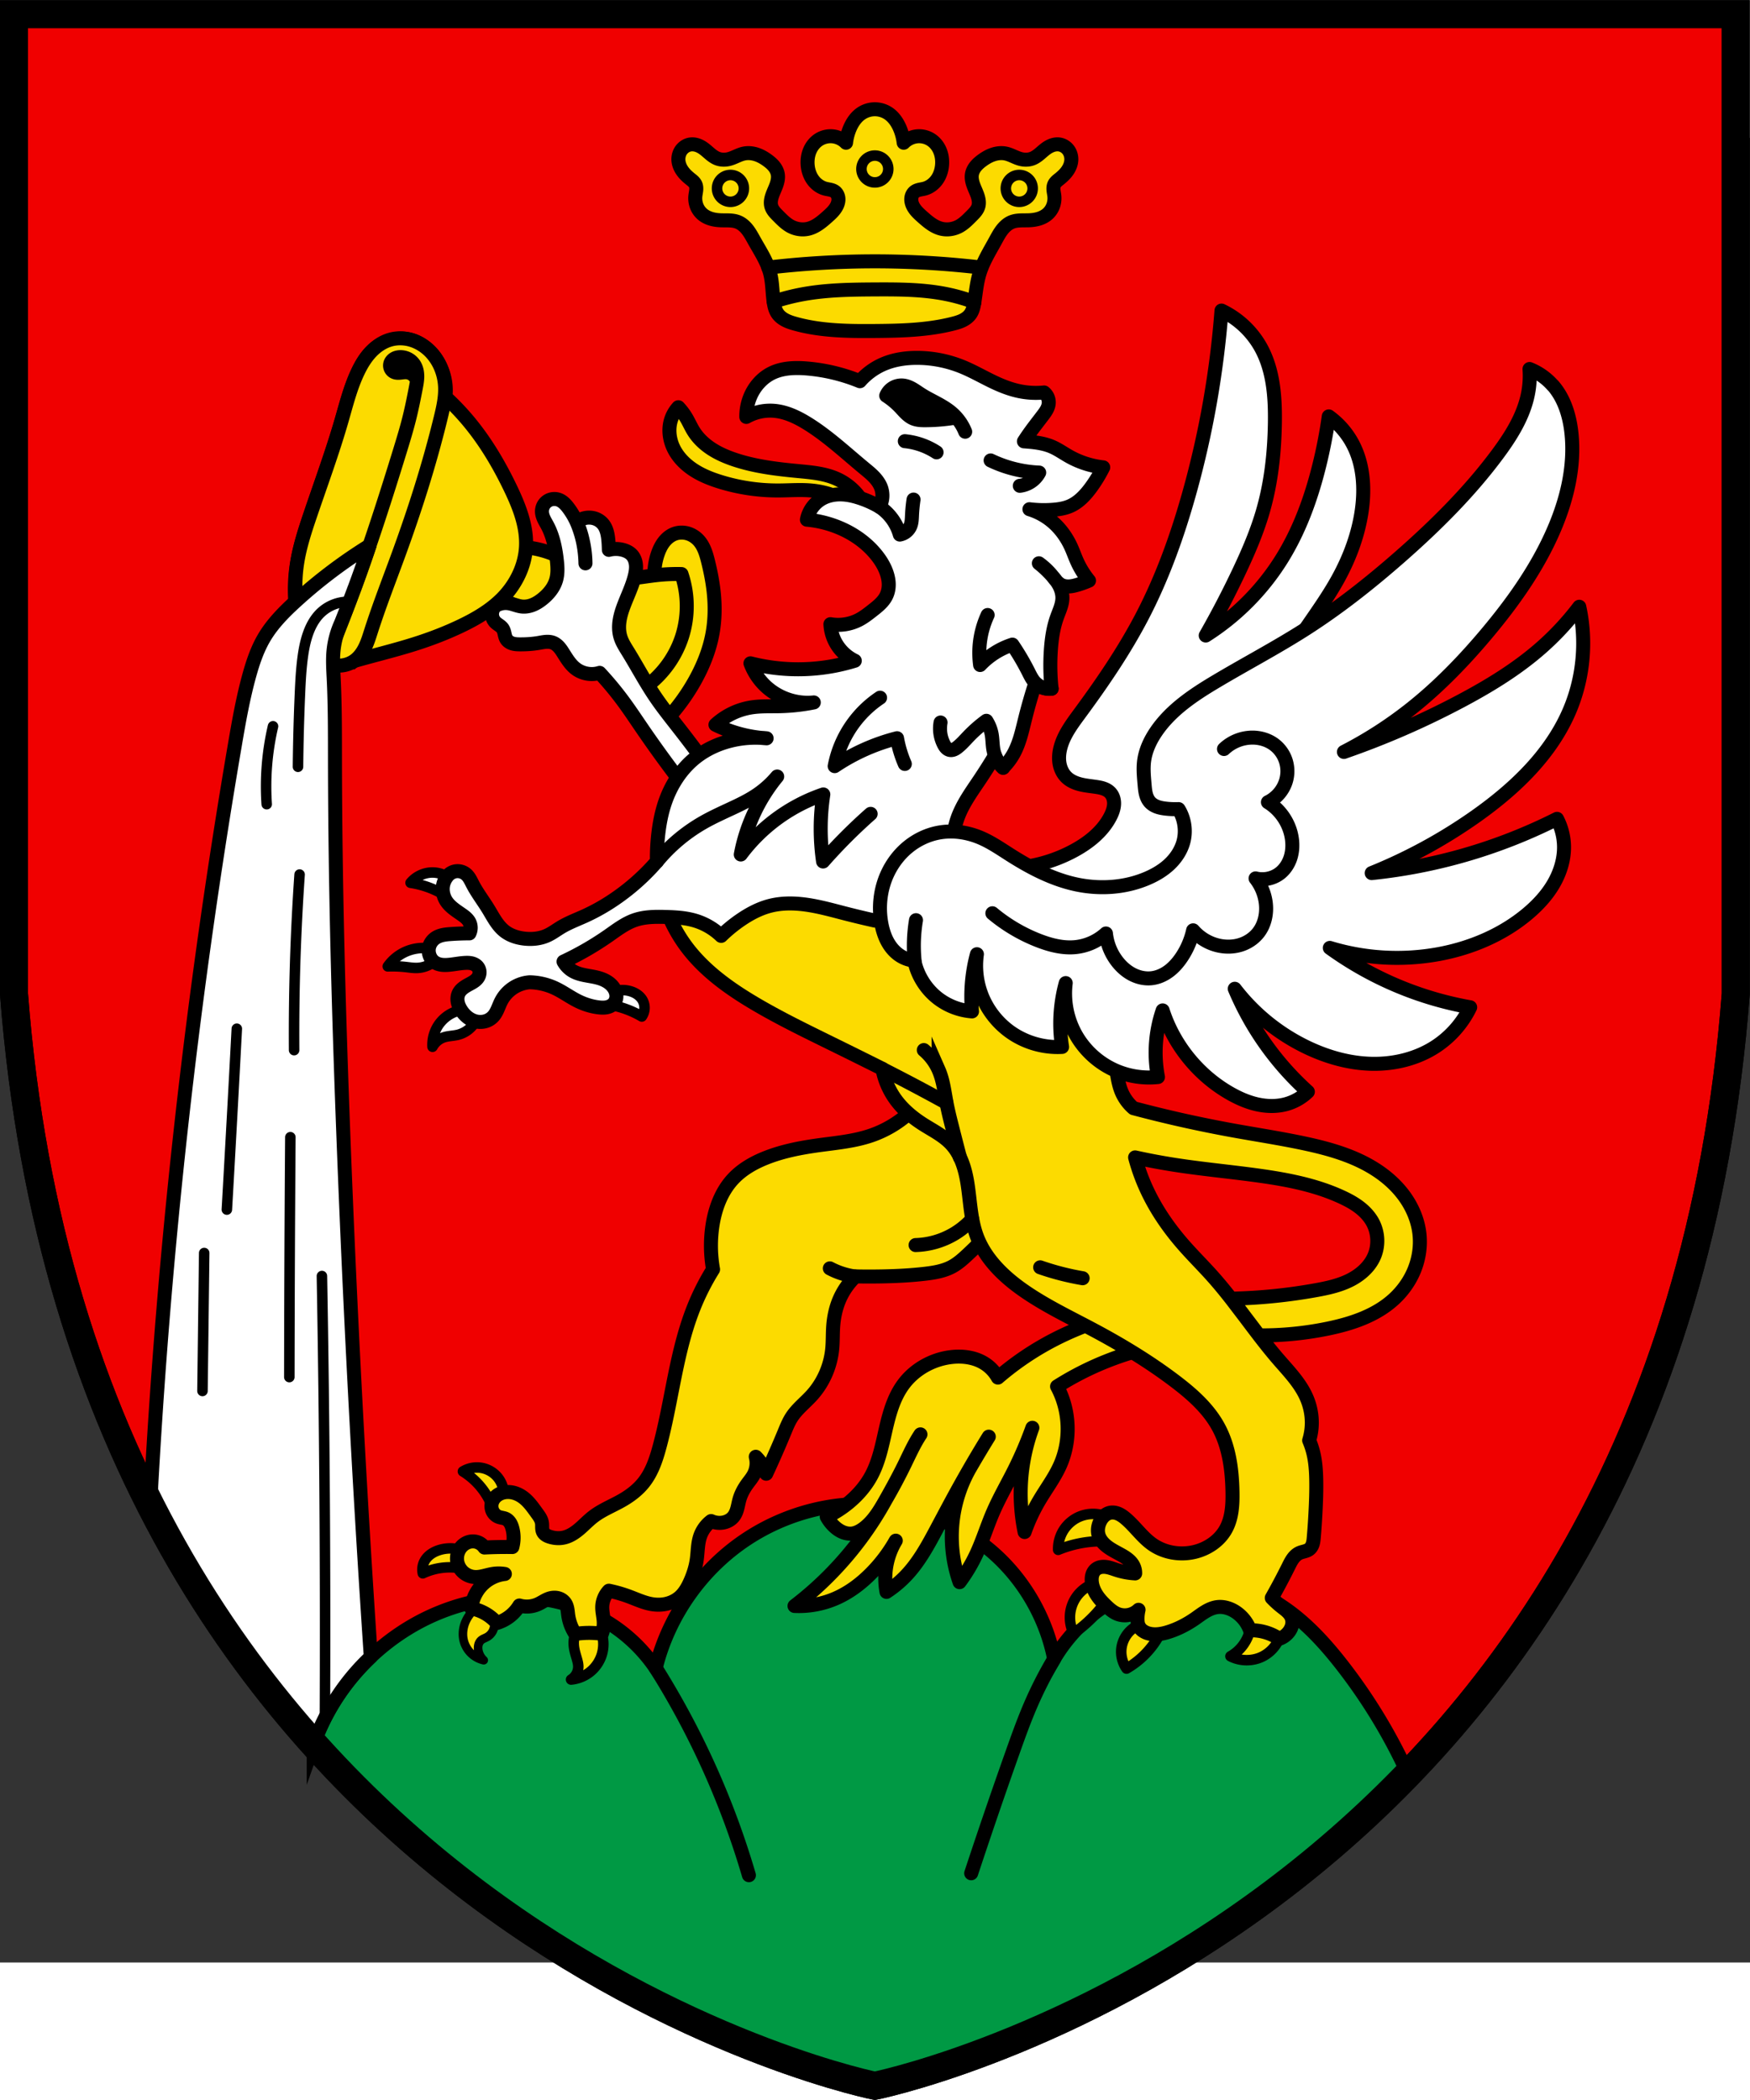
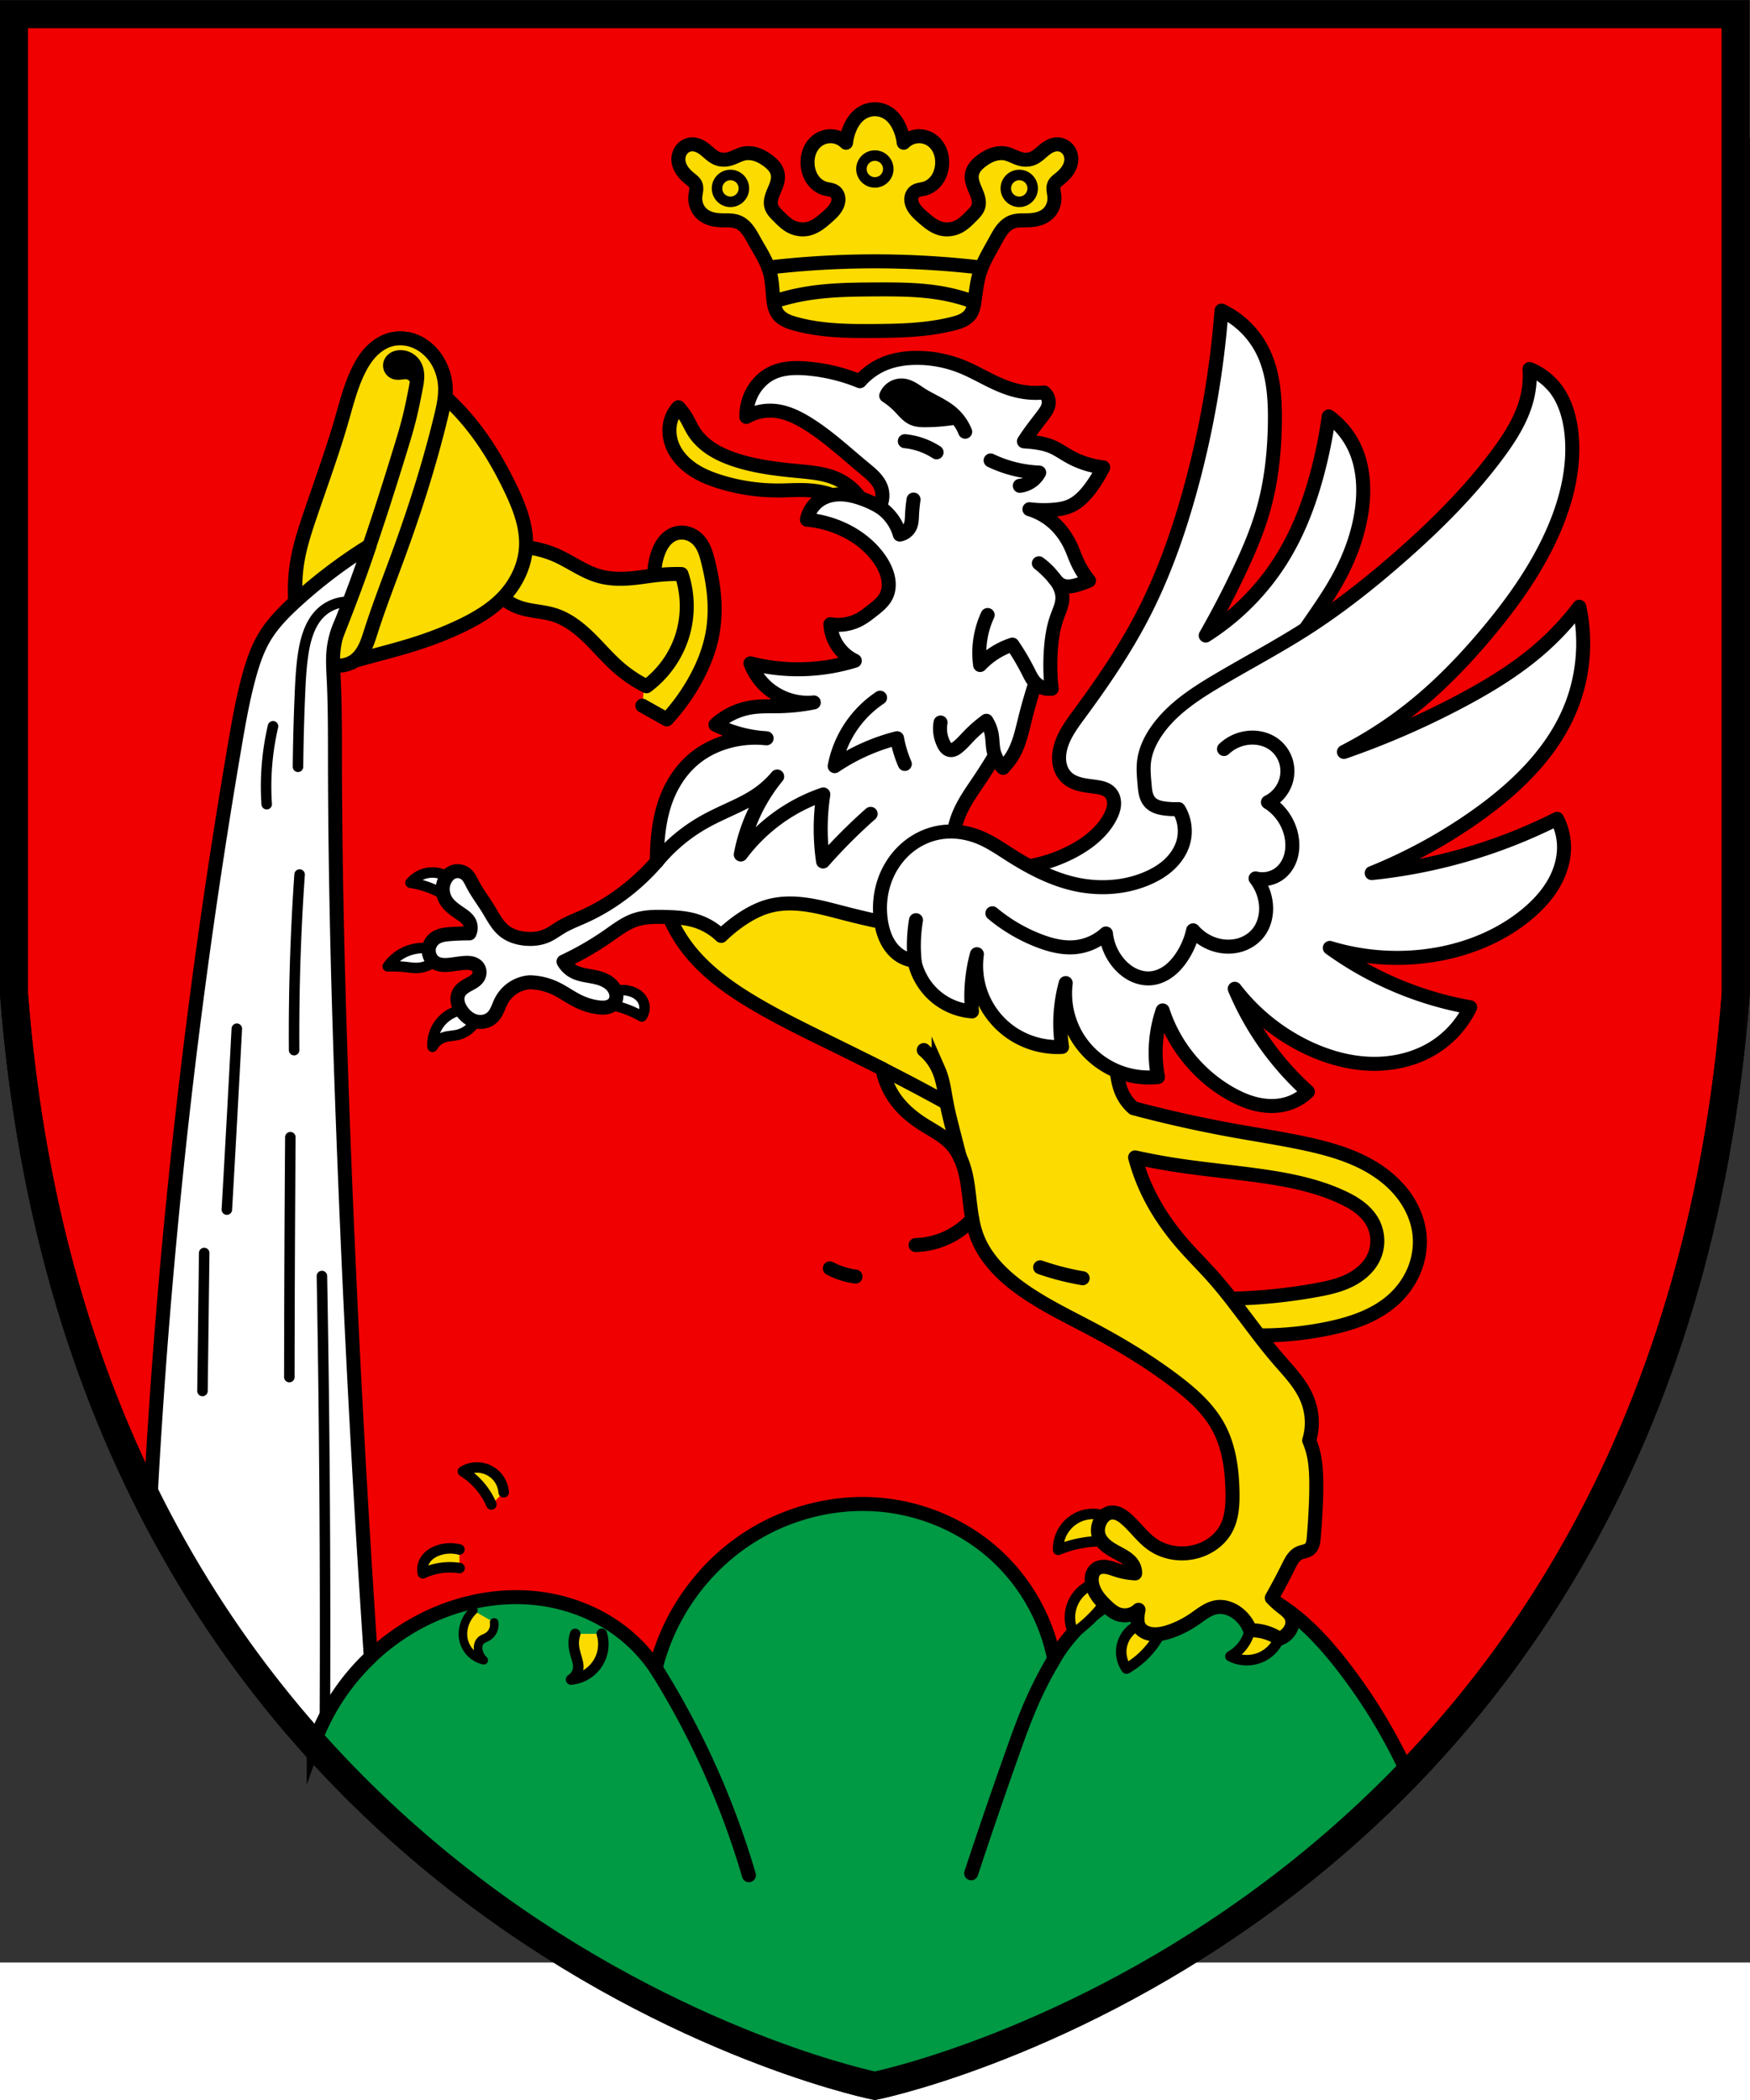
<svg xmlns="http://www.w3.org/2000/svg" width="500" height="600.1" viewBox="-2.5 -2.5 501.7 523.1" xml:space="preserve">
  <rect x="-2.5" y="-2.5" width="501.7" height="523.1" fill="#333333" stroke="none" />
  <path d="M1.513-37.97v280.9c20.07 260.9 236.8 311 246.8 313 10.03-2.007 226.8-52.17 246.8-313v-280.9z" fill="#f00000" stroke="#000" stroke-width="8.027" />
  <g stroke="#000" stroke-linecap="round" stroke-miterlimit="1000">
    <g stroke-width="4.014">
      <path d="M332.9 520.5a330.14 330.14 0 0 0 68.26-53.93 156.891 156.891 0 0 0-18.77-31.02c-5.553-7.157-11.85-13.93-19.68-18.5-8.042-4.69-17.53-6.846-26.81-6.108-9.28.738-18.31 4.365-25.53 10.24a46.532 46.532 0 0 0-10.66 12.38c-2.139-10.83-7.654-20.98-15.58-28.66-9.383-9.094-22.07-14.64-35.1-15.6-13.03-.965-26.32 2.607-37.25 9.759-13 8.504-22.6 22.06-26.3 37.15a45.163 45.163 0 0 0-10.02-10.57c-7.239-5.51-16.12-8.748-25.18-9.568-9.061-.82-18.28.74-26.72 4.141-16.65 6.71-30.15 20.82-36.12 37.74a329.463 329.463 0 0 0 70.95 59.32 329.654 329.654 0 0 0 89.93 38.66 329.887 329.887 0 0 0 84.6-35.42z" fill="#094" fill-rule="evenodd" style="paint-order:fill markers stroke" />
      <path d="M185.5 436.2a237.08 237.08 0 0 1 26.7 59.37M299.7 433.6a113.582 113.582 0 0 0-6.658 13.01c-1.898 4.383-3.518 8.88-5.116 13.38a1638.641 1638.641 0 0 0-12 35.03" fill="none" style="paint-order:fill markers stroke" />
    </g>
    <g fill="#fcdb00" fill-rule="evenodd" stroke-width="4.014">
      <g stroke-linejoin="round">
        <path d="M185.1 122.9c-.03-2.086.304-4.177.984-6.149.423-1.23.986-2.424 1.788-3.448s1.855-1.874 3.082-2.308c1.193-.422 2.52-.433 3.734-.074 1.213.36 2.31 1.082 3.154 2.026 1.476 1.652 2.125 3.867 2.657 6.018.688 2.784 1.252 5.603 1.574 8.453.455 4.027.423 8.122-.295 12.11-.893 4.96-2.835 9.694-5.336 14.07a58.391 58.391 0 0 1-7.781 10.62l-7.013-3.933" style="paint-order:fill markers stroke" />
        <path d="M148.3 114.9a27.983 27.983 0 0 1 8.559 2.24c4.209 1.855 7.97 4.752 12.4 6.002 3.403.96 7.014.889 10.53.492 2.037-.23 4.062-.567 6.1-.787a53.617 53.617 0 0 1 6.986-.295 28.833 28.833 0 0 1 .197 17.81 28.82 28.82 0 0 1-10.23 14.36 38.177 38.177 0 0 1-8.068-5.411c-3.013-2.635-5.591-5.726-8.458-8.52-2.867-2.792-6.121-5.338-9.941-6.534-3.282-1.027-6.834-1.011-10.07-2.165a14.682 14.682 0 0 1-4.672-2.724" style="paint-order:fill markers stroke" />
        <path d="M120.6 58.58c-1.463-1.435-3.234-2.589-5.205-3.15-2.038-.58-4.245-.501-6.266.136s-3.855 1.822-5.332 3.342c-1.544 1.588-2.695 3.519-3.651 5.516-2.136 4.464-3.352 9.3-4.731 14.05-2.669 9.199-5.991 18.19-9.044 27.27-1.533 4.559-3.005 9.163-3.757 13.91a47.308 47.308 0 0 0-.475 10.57 21.123 21.123 0 0 0 3.675 13.5c.852 1.227 1.845 2.37 3.047 3.26 1.2.888 2.622 1.513 4.11 1.638 1.725.145 3.427-.375 5.088-.863 6.016-1.77 12.13-3.2 18.11-5.084 4.672-1.471 9.26-3.22 13.67-5.345 4.284-2.065 8.452-4.527 11.77-7.938 3.78-3.892 6.35-9.055 6.679-14.47.357-5.905-1.89-11.64-4.453-16.98-3.045-6.337-6.608-12.45-10.99-17.95a72.259 72.259 0 0 0-7.666-8.211c.618-4.793-1.13-9.833-4.58-13.22z" style="paint-order:fill markers stroke" />
      </g>
      <path d="M82.38 130.2a43.373 43.373 0 0 1 .278-10.57c.712-4.758 2.21-9.359 3.757-13.91 3.082-9.069 6.393-18.07 9.044-27.27 1.37-4.756 2.575-9.598 4.731-14.05.965-1.993 2.126-3.911 3.644-5.525s3.41-2.915 5.54-3.519c1.968-.558 4.094-.501 6.054.083 1.96.585 3.753 1.688 5.217 3.117 2.74 2.675 4.286 6.471 4.453 10.3.131 3.005-.54 5.983-1.252 8.905-3.24 13.31-7.41 26.37-12.11 39.24-2.667 7.306-5.505 14.55-7.879 21.96-.493 1.54-.97 3.094-1.675 4.55-.705 1.456-1.659 2.823-2.953 3.793a7.644 7.644 0 0 1-6.217 1.31" style="paint-order:fill markers stroke" />
    </g>
    <path d="M92.81 143a529.664 529.664 0 0 0 6.261-16.28c4.802-13.13 9.082-26.44 13.18-39.79.911-2.968 1.815-5.94 2.57-8.951.722-2.88 1.308-5.792 1.869-8.707.217-1.124.43-2.257.432-3.402 0-1.145-.223-2.315-.826-3.288a4.688 4.688 0 0 0-3.887-2.213c-.629-.014-1.27.103-1.82.408s-1.005.808-1.18 1.412c-.139.473-.102.995.104 1.442.205.448.577.817 1.027 1.017.537.24 1.15.235 1.735.176s1.17-.17 1.757-.127a3.42 3.42 0 0 1 1.707.608c.5.352.902.84 1.15 1.4" fill-rule="evenodd" stroke-linejoin="round" stroke-width="4.014" style="paint-order:fill markers stroke" />
    <g stroke-linejoin="round">
      <path d="M99.07 126.8a392.236 392.236 0 0 0 4.386-12.43 142.975 142.975 0 0 0-21.08 15.91c-3.465 3.156-6.812 6.532-9.183 10.57-1.923 3.278-3.154 6.914-4.174 10.57-1.832 6.575-3.023 13.31-4.174 20.04a1877.941 1877.941 0 0 0-24.28 217.9 317.795 317.795 0 0 0 20.96 35.5 318.372 318.372 0 0 0 25.92 33.12 64.196 64.196 0 0 1 7.223-14.25 64.045 64.045 0 0 1 9.136-10.74c-3.373-50.19-6.01-100.4-7.911-150.7-1.336-35.34-2.308-70.7-2.361-106.1-.012-7.903.022-15.81-.367-23.7-.127-2.573-.298-5.156-.07-7.722a24.92 24.92 0 0 1 2.145-8.112 385.962 385.962 0 0 0 3.839-9.907z" fill="#fff" fill-rule="evenodd" stroke-width="4.014" style="paint-order:fill markers stroke" />
      <g fill="none" stroke-width="3.01">
        <path d="M97.63 130.5a11.482 11.482 0 0 0-8.16 3.127c-1.832 1.746-3.034 4.066-3.826 6.47-.699 2.12-1.103 4.326-1.391 6.54-.442 3.391-.618 6.811-.765 10.23a631.86 631.86 0 0 0-.557 20.94M75.77 166.2a75.835 75.835 0 0 0-1.809 22.329M83.39 208.7a658.823 658.823 0 0 0-1.574 50.34M65.39 252.9a11202.7 11202.7 0 0 1-2.853 51.85M56.04 317.2l-.492 39.55M80.74 284a11773.72 11773.72 0 0 0-.295 68.77M89.79 323.8a5684.779 5684.779 0 0 1 .852 126.71" style="paint-order:fill markers stroke" />
      </g>
    </g>
    <g fill="#fcdb00" fill-rule="evenodd" stroke-linejoin="round">
      <path d="M244.1 100.8a16.61 16.61 0 0 0-6.746-5.552c-3.389-1.517-7.169-1.847-10.87-2.199-6.293-.599-12.63-1.332-18.62-3.377-2.247-.768-4.442-1.724-6.428-3.025-1.987-1.3-3.765-2.955-5.036-4.961-.807-1.273-1.402-2.669-2.171-3.966a16.932 16.932 0 0 0-2.26-2.992 9.653 9.653 0 0 0-2.007 3.339c-1.007 2.874-.571 6.147.857 8.836 1.283 2.415 3.31 4.382 5.607 5.864 2.297 1.483 4.863 2.504 7.473 3.319a55.736 55.736 0 0 0 16.7 2.505c3.365-.008 6.744-.313 10.09.07 1.87.213 3.715.642 5.488 1.275" stroke-width="4.014" style="paint-order:fill markers stroke" />
      <g stroke-width="3.01">
        <path d="M314 392.5a10.1 10.1 0 0 0-6.841.205c-1.892.753-3.543 2.1-4.661 3.804s-1.697 3.753-1.636 5.789a32.99 32.99 0 0 1 12.466-2.476M314.4 417.3a38.402 38.402 0 0 1-9.102 8.917 10.315 10.315 0 0 1-1.033-5.313 10.33 10.33 0 0 1 2.033-5.402 10.335 10.335 0 0 1 4.627-3.45M323.9 423.9a8.379 8.379 0 0 0-2.303 1.525c-1.46 1.362-2.406 3.262-2.613 5.247s.326 4.04 1.473 5.674a24.896 24.896 0 0 0 9.629-10.028M364.2 427.8a10.188 10.188 0 0 1-4.835 5.113c-2.829 1.391-6.318 1.351-9.114-.104a11.556 11.556 0 0 0 2.748-2.157 11.591 11.591 0 0 0 2.822-5.286M141.9 385.8a7.75 7.75 0 0 0-1.705-4.279 7.77 7.77 0 0 0-4.672-2.727 7.77 7.77 0 0 0-5.312 1.023 20.775 20.775 0 0 1 8.155 9.471M129.2 402.2a10.654 10.654 0 0 0-5.863.192c-.879.285-1.725.688-2.462 1.244-.738.556-1.366 1.269-1.768 2.1a5.135 5.135 0 0 0-.394 3.297 18.447 18.447 0 0 1 3.542-1.23 18.452 18.452 0 0 1 6.987-.286" style="paint-order:fill markers stroke" />
      </g>
      <path d="M133.2 419.7a9.824 9.824 0 0 0-2.043 2.781c-.866 1.764-1.184 3.819-.738 5.733.324 1.391 1.046 2.686 2.058 3.693s2.311 1.723 3.703 2.04a5.083 5.083 0 0 1-1.556-2.895c-.083-.507-.086-1.033.039-1.531.125-.499.384-.97.773-1.307.483-.419 1.122-.602 1.68-.913a4.101 4.101 0 0 0 1.684-1.776 4.1 4.1 0 0 0 .36-2.42" stroke-width="2.456" style="paint-order:fill markers stroke" />
      <path d="M162.4 426.4a8.446 8.446 0 0 0-.394 3.358c.112 1.306.526 2.564.886 3.824.206.723.397 1.462.394 2.214a4.382 4.382 0 0 1-.557 2.112 4.391 4.391 0 0 1-1.51 1.578 10.262 10.262 0 0 0 5.756-2.46 10.252 10.252 0 0 0 3.107-4.886 10.256 10.256 0 0 0-.057-5.79" stroke-width="3.01" style="paint-order:fill markers stroke" />
      <g stroke-width="4.014">
-         <path d="M358.4 340.8a123.8 123.8 0 0 0-24.33 1.988c-6.655 1.214-13.22 2.978-19.5 5.492a85.634 85.634 0 0 0-14.02 7.172c3.714 6.88 4.036 15.49.846 22.63-1.585 3.545-3.948 6.676-5.924 10.02a51.274 51.274 0 0 0-4.233 9.084 54.66 54.66 0 0 1-1.113-12.28 54.753 54.753 0 0 1 3.339-17.6 110.948 110.948 0 0 1-5.218 12.18c-2.037 4.061-4.327 8.001-6.122 12.18-1.64 3.813-2.86 7.8-4.592 11.57a46.312 46.312 0 0 1-4.94 8.327 39.625 39.625 0 0 1-2.226-12.87 39.778 39.778 0 0 1 4.98-19.43 352.468 352.468 0 0 1 5.62-9.414 364.128 364.128 0 0 0-9.445 16.22c-1.901 3.472-3.745 6.976-5.608 10.47-2.34 4.386-4.743 8.8-8.068 12.5a31.714 31.714 0 0 1-6.2 5.313 21.117 21.117 0 0 1-.196-6.395 21.145 21.145 0 0 1 2.853-8.295 44.314 44.314 0 0 1-6.887 9.181c-2.976 3.046-6.427 5.679-10.33 7.379a26.509 26.509 0 0 1-11.81 2.165 96.863 96.863 0 0 0 10.92-9.741 96.959 96.959 0 0 0 15.15-20.56 157.37 157.37 0 0 0 5.608-10.53c1.378-2.84 2.678-5.735 4.428-8.363a28.657 28.657 0 0 1 0 0c-1.747 2.629-3.042 5.526-4.428 8.363-1.745 3.573-3.646 7.069-5.608 10.53-1.72 3.032-3.568 6.127-6.395 8.166-.952.687-2.031 1.25-3.198 1.377-.921.1-1.861-.077-2.714-.438-.853-.362-1.622-.903-2.304-1.53a10.82 10.82 0 0 1-2.214-2.852 30.997 30.997 0 0 0 6.297-4.034c2.632-2.176 4.91-4.808 6.515-7.822 1.84-3.454 2.758-7.313 3.618-11.13 1.172-5.203 2.345-10.6 5.496-14.9 3.147-4.298 8.148-7.138 13.43-7.851 3.44-.465 7.11-.018 10.02 1.878a11.26 11.26 0 0 1 3.687 3.966 82.747 82.747 0 0 1 15.79-10.71c8.457-4.407 17.64-7.327 26.98-9.231a134.392 134.392 0 0 1 24.03-2.677M258 277.2a31.542 31.542 0 0 1-10.86 6.339c-4.778 1.622-9.858 2.069-14.86 2.755-5.191.712-10.38 1.703-15.25 3.64-3.468 1.381-6.797 3.275-9.347 6.002-3.444 3.684-5.242 8.658-5.966 13.65a38.458 38.458 0 0 0 .209 12.31 68.972 68.972 0 0 0-5.655 11.23c-2.815 7.145-4.416 14.7-5.903 22.24-1.137 5.763-2.217 11.54-3.74 17.22-.98 3.657-2.19 7.351-4.525 10.33-1.692 2.158-3.916 3.854-6.297 5.215-2.746 1.569-5.745 2.732-8.248 4.665-1.378 1.064-2.577 2.34-3.9 3.471-1.323 1.131-2.818 2.136-4.518 2.512-1.307.29-2.687.188-3.966-.209-.409-.127-.812-.285-1.168-.52-.358-.236-.67-.553-.85-.94-.178-.384-.22-.816-.229-1.239-.009-.422.012-.848-.049-1.266-.078-.534-.289-1.042-.555-1.51s-.588-.905-.906-1.342c-1.097-1.508-2.17-3.069-3.618-4.244-.813-.66-1.739-1.189-2.74-1.496s-2.078-.387-3.104-.174c-.698.146-1.372.43-1.945.855s-1.044.994-1.325 1.65a3.567 3.567 0 0 0-.063 2.656c.328.847 1.02 1.552 1.872 1.866.656.241 1.386.257 2.018.556.514.243.93.663 1.232 1.143.303.48.498 1.021.646 1.57.47 1.744.47 3.613 0 5.357a120.19 120.19 0 0 0-8.006.14 4.038 4.038 0 0 0-2.673-1.706 4.187 4.187 0 0 0-2.078.207 4.615 4.615 0 0 0-1.748 1.15c-1.1 1.15-1.575 2.852-1.287 4.418a5.39 5.39 0 0 0 1.72 3.036 5.482 5.482 0 0 0 3.22 1.347c1.743.123 3.425-.583 5.148-.87a10.838 10.838 0 0 1 3.548 0 10.89 10.89 0 0 0-5.287 2.087c-2.45 1.831-4.063 4.743-4.313 7.792 1.31.24 2.581.688 3.752 1.322a12.732 12.732 0 0 1 3.553 2.852 11.394 11.394 0 0 0 4.024-2.167 11.37 11.37 0 0 0 2.435-2.842 7.81 7.81 0 0 0 5.303-.366c1.122-.5 2.125-1.268 3.296-1.64.802-.256 1.675-.315 2.49-.104.815.211 1.566.701 2.036 1.4.344.512.53 1.114.642 1.72.112.606.156 1.222.244 1.832a13.004 13.004 0 0 0 2.017 5.303 26.842 26.842 0 0 1 7.625-.049 8.73 8.73 0 0 0 .54-3.296c-.045-1.517-.487-3.01-.432-4.526a7.012 7.012 0 0 1 1.898-4.52c1.971.408 3.911.968 5.797 1.672 2.245.838 4.446 1.887 6.818 2.226 1.362.195 2.764.147 4.097-.194s2.596-.98 3.625-1.893c1.308-1.162 2.2-2.72 2.922-4.313.94-2.073 1.638-4.266 1.948-6.522.305-2.217.242-4.512.974-6.627a9.242 9.242 0 0 1 3.131-4.313 5.868 5.868 0 0 0 3.48.418c1.125-.212 2.201-.78 2.921-1.67.561-.694.887-1.547 1.117-2.408s.375-1.744.623-2.601c.457-1.582 1.26-3.05 2.226-4.383.646-.892 1.372-1.735 1.878-2.713a7.161 7.161 0 0 0 .556-5.08 12.023 12.023 0 0 1 2.991 4.87 297.577 297.577 0 0 0 5.287-12.04c.592-1.43 1.176-2.874 2.018-4.173 1.546-2.388 3.865-4.153 5.774-6.261 3.304-3.65 5.364-8.39 5.844-13.29.21-2.15.126-4.316.279-6.47.18-2.548.696-5.083 1.67-7.444a20.158 20.158 0 0 1 4.726-6.898c2.599.051 5.198.051 7.797 0 4.044-.08 8.088-.286 12.11-.755 2.71-.317 5.469-.774 7.862-2.087 1.565-.86 2.917-2.055 4.225-3.27a116.532 116.532 0 0 0 14.1-15.7" style="paint-order:fill markers stroke" />
        <path d="M185.9 205c.187 8.969 3.327 17.85 8.818 24.95 5.072 6.552 11.96 11.47 19.09 15.69 7.085 4.195 14.5 7.797 21.89 11.43 4.936 2.426 9.864 4.867 14.78 7.324a21.808 21.808 0 0 0 3.924 8.981c2.09 2.81 4.836 5.08 7.792 6.957 2.763 1.755 5.779 3.231 8.001 5.635 2.8 3.03 4.013 7.196 4.661 11.27.8 5.034.893 10.24 2.644 15.03 2.365 6.465 7.541 11.53 13.17 15.49 6.295 4.432 13.29 7.752 20.09 11.37 8.178 4.349 16.13 9.158 23.52 14.75 4.877 3.692 9.602 7.844 12.52 13.22 3.044 5.601 3.907 12.13 4.035 18.51.075 3.72-.126 7.609-1.948 10.85-1.822 3.243-5.157 5.5-8.766 6.401-4.118 1.028-8.686.33-12.18-2.087-2.944-2.039-4.991-5.127-7.722-7.444-.626-.531-1.295-1.025-2.048-1.353-.753-.328-1.6-.482-2.404-.316-.633.13-1.219.455-1.7.887-.48.433-.86.97-1.152 1.547-.605 1.194-.839 2.604-.487 3.896.39 1.432 1.451 2.596 2.644 3.48 1.213.896 2.581 1.556 3.896 2.295 1.336.75 2.679 1.644 3.409 2.992.38.7.573 1.5.557 2.296a20.974 20.974 0 0 1-5.287-.974c-1.01-.324-2.003-.727-3.054-.864a4.69 4.69 0 0 0-1.582.041 3.159 3.159 0 0 0-1.417.684c-.431.375-.735.884-.91 1.427-.176.544-.227 1.122-.204 1.692.062 1.472.62 2.893 1.415 4.133.796 1.24 1.824 2.314 2.9 3.322.915.86 1.893 1.693 3.06 2.157 1.01.401 2.134.506 3.2.298s2.07-.729 2.853-1.48c-.21.893-.311 1.813-.298 2.73.008.603.067 1.215.295 1.772a3.543 3.543 0 0 0 1.138 1.45 4.998 4.998 0 0 0 1.666.812c1.859.534 3.86.182 5.707-.393 2.72-.848 5.28-2.171 7.625-3.788.994-.686 1.953-1.426 2.989-2.048 1.035-.622 2.16-1.13 3.357-1.297 1.986-.28 4.023.412 5.657 1.574a10.682 10.682 0 0 1 3.837 5.067c1.465-.038 2.935.15 4.344.555a14.399 14.399 0 0 1 4.035 1.878 5.87 5.87 0 0 0 2.748-2.007c.433-.577.76-1.24.908-1.948a3.835 3.835 0 0 0-.143-2.133c-.25-.66-.701-1.23-1.212-1.718s-1.085-.905-1.64-1.343a26.5 26.5 0 0 1-2.818-2.574 189.647 189.647 0 0 0 4.8-9.044c.373-.75.744-1.509 1.234-2.19s1.112-1.287 1.874-1.637c.47-.215.979-.328 1.476-.47.497-.141.996-.32 1.399-.643.477-.382.786-.944.964-1.53.177-.585.235-1.2.288-1.809.207-2.362.362-4.728.487-7.096.166-3.13.28-6.264.22-9.397-.05-2.616-.226-5.245-.846-7.787a22.625 22.625 0 0 0-1.183-3.548c.511-1.665.77-3.407.765-5.148a18.038 18.038 0 0 0-1.53-7.166c-1.816-4.14-5.048-7.456-8.006-10.87-6.63-7.664-12.15-16.25-18.89-23.81-2.765-3.1-5.729-6.02-8.46-9.15-4.154-4.758-7.77-10.01-10.43-15.74a56.237 56.237 0 0 1-3.346-9.249c3.67.81 7.363 1.507 11.08 2.09 8.131 1.278 16.34 2.008 24.49 3.147 8.096 1.131 16.23 2.694 23.65 6.122 1.751.81 3.463 1.724 5.001 2.89s2.9 2.59 3.835 4.276c1.657 2.992 1.836 6.763.454 9.891-1.357 3.071-4.073 5.39-7.088 6.866-3.016 1.477-6.34 2.195-9.645 2.792a154.318 154.318 0 0 1-24.26 2.424 1724.556 1724.556 0 0 1 8.01 10.525c6.645.048 13.29-.609 19.8-1.957 6.856-1.42 13.78-3.738 18.92-8.488 2.577-2.379 4.636-5.328 5.912-8.595s1.76-6.849 1.325-10.33c-.47-3.754-2.002-7.34-4.207-10.42-2.206-3.074-5.072-5.644-8.248-7.7-6.074-3.932-13.17-5.964-20.24-7.487-6.822-1.469-13.73-2.514-20.59-3.757a360.967 360.967 0 0 1-28.66-6.4 12.733 12.733 0 0 1-3.41-4.662c-.808-1.904-1.137-3.97-1.46-6.015-2.79-17.65-5.6-35.29-8.428-52.94" style="paint-order:fill markers stroke" />
      </g>
    </g>
    <g stroke-width="4.014">
      <g fill="none">
        <path d="M250.4 264.4a610.444 610.444 0 0 1 18.418 9.737" style="paint-order:fill markers stroke" />
        <path d="M272.7 289.8c-.748-2.872-1.488-5.745-2.218-8.622-.599-2.356-1.192-4.716-1.642-7.105-.597-3.169-.954-6.431-2.254-9.383a15.762 15.762 0 0 0-4.244-5.671" style="paint-order:fill markers stroke" />
        <path d="M235.4 321.6a21.954 21.954 0 0 0 7.37 2.355M276.2 307.5a22.789 22.789 0 0 1-4.878 4.044 22.877 22.877 0 0 1-11.34 3.377" stroke-linejoin="round" style="paint-order:fill markers stroke" />
      </g>
      <path d="M295.7 321.3a75.525 75.525 0 0 0 12.175 3.131" fill="#fcdb00" fill-rule="evenodd" stroke-linejoin="round" style="paint-order:fill markers stroke" />
    </g>
-     <path d="M190.9 179.8a349.83 349.83 0 0 1-9.495-13.23c-1.687-2.472-3.343-4.968-5.116-7.379a93.587 93.587 0 0 0-6.887-8.314c-2.291.73-4.925.275-6.838-1.181-1.513-1.151-2.528-2.819-3.542-4.428-.39-.62-.789-1.24-1.28-1.784-.49-.544-1.083-1.013-1.77-1.266-.655-.241-1.369-.278-2.065-.222-.695.057-1.38.204-2.068.32-1.688.287-3.404.392-5.116.394-.749 0-1.508-.02-2.228-.225-.72-.206-1.407-.617-1.806-1.25-.289-.46-.41-1.001-.53-1.53s-.249-1.07-.552-1.52c-.255-.378-.618-.669-.988-.935s-.755-.516-1.079-.836a3.363 3.363 0 0 1-.985-2.361c0-.876.363-1.746.985-2.361a5.565 5.565 0 0 1 3.54-.8c1.377.156 2.657.825 4.035.973 1.072.116 2.164-.092 3.163-.498 1-.407 1.91-1.006 2.75-1.682 1.757-1.413 3.262-3.238 3.896-5.403.54-1.84.423-3.801.21-5.705-.386-3.437-1.09-6.895-2.714-9.95-.315-.592-.663-1.166-.951-1.771-.289-.606-.52-1.247-.58-1.915a3.694 3.694 0 0 1 .348-1.948 3.539 3.539 0 0 1 1.89-1.722 3.685 3.685 0 0 1 2.562-.017c1.13.412 1.987 1.338 2.713 2.296a21.436 21.436 0 0 1 2.435 4.105c.777 1.713 1.337 3.52 1.74 5.357.465 2.125.722 4.295.765 6.47a31.026 31.026 0 0 0-2.505-11.827 5.637 5.637 0 0 1 2.505-1.183c.945-.183 1.938-.117 2.844.207s1.72.907 2.304 1.671c.803 1.05 1.144 2.38 1.322 3.687.12.877.174 1.76.21 2.644a63.377 63.377 0 0 1 .03.937 7.99 7.99 0 0 1 4.074.02c.937.254 1.846.696 2.505 1.408.73.789 1.101 1.862 1.188 2.933.087 1.07-.093 2.147-.353 3.19-.695 2.786-1.956 5.392-2.992 8.07-.575 1.487-1.084 3.01-1.335 4.584s-.237 3.21.222 4.738c.456 1.516 1.326 2.868 2.157 4.215 2.61 4.229 4.932 8.636 7.707 12.76 2.197 3.263 4.666 6.332 7.085 9.434 1.786 2.29 3.546 4.6 5.28 6.93" fill="#fff" fill-rule="evenodd" stroke-linejoin="round" stroke-width="4.014" style="paint-order:fill markers stroke" />
    <g stroke-linejoin="round">
      <g fill="#fff" fill-rule="evenodd" stroke-width="3.01">
        <path d="M125.7 209.3a8.185 8.185 0 0 0-4.152-1.188c-2.412-.023-4.81 1.092-6.346 2.952a26.562 26.562 0 0 1 8.757 2.952M121.9 233.7a8.241 8.241 0 0 1-4.772 1.771c-1.069.042-2.134-.126-3.198-.246a35.38 35.38 0 0 0-5.264-.197 12.504 12.504 0 0 1 4.969-4.132 12.523 12.523 0 0 1 6.823-1.033M133.8 250.8a8.007 8.007 0 0 1-5.018 3.837c-1.379.34-2.844.308-4.182.787a5.785 5.785 0 0 0-3.099 2.656 10.19 10.19 0 0 1 1.948-6.592 10.208 10.208 0 0 1 6.268-3.936M173.9 242.1a7.957 7.957 0 0 1 4.624.147c1.258.43 2.434 1.214 3.118 2.353.435.725.658 1.575.634 2.421a4.479 4.479 0 0 1-.773 2.38 27.49 27.49 0 0 0-8.997-3.327" style="paint-order:fill markers stroke" />
      </g>
      <path d="M248.3 221.9a262.425 262.425 0 0 1-8.704-2.087c-3.116-.804-6.223-1.666-9.392-2.226-3.935-.696-8.024-.914-11.9.07-3.001.762-5.787 2.226-8.349 3.966a41.673 41.673 0 0 0-5.705 4.66 18.353 18.353 0 0 0-7.514-4.382c-2.719-.805-5.583-.965-8.418-1.044-2.976-.083-6.022-.07-8.836.904-2.763.957-5.125 2.778-7.523 4.453a86.555 86.555 0 0 1-12.9 7.444 7.248 7.248 0 0 0 2.783 2.783c2.092 1.167 4.602 1.22 6.922 1.818.936.24 1.854.576 2.683 1.073s1.569 1.16 2.082 1.979c.412.658.673 1.42.684 2.198.01.777-.243 1.566-.754 2.15-.516.592-1.266.947-2.037 1.098-.77.15-1.567.111-2.346.016-2.03-.247-4.009-.87-5.844-1.774-2.293-1.128-4.359-2.684-6.679-3.757a18.035 18.035 0 0 0-7.212-1.657c-1.7.128-3.367.699-4.789 1.641s-2.597 2.254-3.377 3.771c-.392.763-.685 1.573-1.037 2.355-.351.783-.77 1.55-1.373 2.161a4.866 4.866 0 0 1-2.337 1.301 5.427 5.427 0 0 1-2.68-.06c-1.717-.474-3.139-1.74-4.084-3.248-.45-.718-.808-1.505-.953-2.34-.145-.836-.067-1.724.314-2.482.333-.662.878-1.197 1.48-1.628.602-.431 1.265-.77 1.914-1.127.445-.245.886-.5 1.283-.817.397-.317.75-.699.98-1.15.23-.452.334-.969.285-1.473a2.52 2.52 0 0 0-.58-1.38c-.409-.482-.997-.789-1.609-.944-.612-.155-1.252-.168-1.884-.138-1.553.072-3.083.4-4.632.544-.76.071-1.528.098-2.282-.02-.753-.12-1.494-.392-2.089-.869-.555-.445-.967-1.058-1.213-1.726a4.32 4.32 0 0 1-.228-2.11c.179-1.219.929-2.33 1.96-3.002 1.24-.807 2.778-.977 4.253-1.082a77.24 77.24 0 0 1 5.41-.197 3.608 3.608 0 0 0-.049-3.296c-.486-.894-1.329-1.533-2.165-2.115-1.594-1.11-3.305-2.168-4.378-3.788-.947-1.43-1.307-3.257-.885-4.919a5.798 5.798 0 0 1 1.102-2.207 3.783 3.783 0 0 1 2.577-1.493 3.78 3.78 0 0 1 2.849.868c.873.743 1.351 1.835 1.878 2.852 1.291 2.489 3.019 4.722 4.482 7.114 1.392 2.275 2.608 4.769 4.723 6.395 1.548 1.19 3.474 1.817 5.411 2.066 2.293.294 4.686.074 6.789-.886 1.393-.636 2.623-1.574 3.936-2.361 2.178-1.307 4.576-2.194 6.887-3.247a56.89 56.89 0 0 0 8.068-4.526 62.894 62.894 0 0 0 12.53-11.07 60.44 60.44 0 0 1 .455-8.399c.342-2.755.877-5.493 1.74-8.132 1.669-5.094 4.625-9.834 8.81-13.18 3.005-2.406 6.587-4.054 10.33-4.953a29.716 29.716 0 0 1 10.11-.648 38.192 38.192 0 0 1-14.66-3.886 19.825 19.825 0 0 1 10.28-4.97c2.678-.42 5.407-.284 8.117-.344a56.023 56.023 0 0 0 9.79-1.082c-5.221.555-10.65-1.405-14.32-5.165a17.474 17.474 0 0 1-3.837-6.05 55.37 55.37 0 0 0 23.17.885c2.278-.4 4.53-.942 6.74-1.623a12.402 12.402 0 0 1-5.805-5.805 12.33 12.33 0 0 1-1.181-4.673c2.816.493 5.792.018 8.314-1.328 1.345-.718 2.55-1.666 3.749-2.607 1.537-1.206 3.129-2.47 3.975-4.231.48-1.001.693-2.12.685-3.23-.008-1.11-.232-2.212-.587-3.264-.63-1.867-1.673-3.576-2.902-5.116-2.953-3.701-7-6.461-11.41-8.176a31.463 31.463 0 0 0-8.56-2.007 8.851 8.851 0 0 1 4.231-5.953c1.642-.943 3.567-1.328 5.46-1.3 1.893.028 3.763.456 5.56 1.054a29.769 29.769 0 0 1 5.558 2.509 6.658 6.658 0 0 0 .492-5.362c-.408-1.188-1.151-2.237-2.011-3.152-.86-.915-1.842-1.706-2.81-2.505-5.29-4.37-10.32-9.108-16.14-12.75-3.061-1.918-6.431-3.55-10.04-3.778a13.867 13.867 0 0 0-7.674 1.77 14.692 14.692 0 0 1 1.082-5.706c1.174-2.878 3.325-5.388 6.1-6.79 3.142-1.585 6.824-1.678 10.33-1.376a51.365 51.365 0 0 1 15.05 3.64 18.863 18.863 0 0 1 6.678-4.883c3.072-1.333 6.461-1.824 9.81-1.81 4.351.02 8.697.877 12.73 2.506 3.252 1.312 6.283 3.11 9.462 4.592 2.232 1.04 4.548 1.927 6.957 2.435 2.35.496 4.776.627 7.166.386.471.383.844.885 1.074 1.447s.316 1.181.248 1.784c-.07.626-.303 1.226-.608 1.777-.305.552-.682 1.06-1.062 1.562-1.277 1.692-2.597 3.352-3.826 5.08a59.362 59.362 0 0 0-1.6 2.364 223.12 223.12 0 0 0 0 0c2.745.198 5.542.46 8.07 1.552 1.712.74 3.243 1.838 4.87 2.755a25.663 25.663 0 0 0 9.79 3.148 39.989 39.989 0 0 1-3.395 5.608c-1.634 2.257-3.59 4.406-6.149 5.51-1.486.641-3.11.9-4.723 1.033a33.13 33.13 0 0 1-6.887-.147 18.517 18.517 0 0 1 6.631 3.64c2.291 1.964 4.08 4.483 5.324 7.232.6 1.326 1.077 2.706 1.673 4.034a24.647 24.647 0 0 0 3.444 5.559 26.811 26.811 0 0 1-3.394 1.23c-.751.216-1.518.4-2.298.437-.78.037-1.582-.08-2.277-.437-.53-.273-.983-.677-1.383-1.12-.4-.441-.752-.924-1.126-1.39a19.875 19.875 0 0 0-3.886-3.69 29.608 29.608 0 0 1 3.886 3.69c.747.85 1.45 1.75 1.968 2.756.58 1.122.922 2.379.886 3.64-.053 1.85-.897 3.57-1.525 5.313-1.08 2.992-1.547 6.174-1.771 9.347a63.922 63.922 0 0 0 .197 11.22 5.713 5.713 0 0 1-2.348-.228 5.715 5.715 0 0 1-2.304-1.395 149.43 149.43 0 0 0-2.974 10.38c-.852 3.434-1.603 6.956-3.345 10.04a17.266 17.266 0 0 1-2.952 3.837 9.55 9.55 0 0 1-2.319-3.457 167.13 167.13 0 0 1-4.51 7.103c-2.3 3.43-4.756 6.83-6.164 10.71a22.147 22.147 0 0 0-.974 3.618" fill="#fff" fill-rule="evenodd" stroke-width="4.014" style="paint-order:fill markers stroke" />
      <g fill="none" stroke-width="4.014">
        <path d="M299 155.4a5.688 5.688 0 0 1-4.651-1.623c-.89-.9-1.447-2.07-2.018-3.2a69.745 69.745 0 0 0-4.592-7.792 22.076 22.076 0 0 0-9.253 5.844 25.85 25.85 0 0 1-.14-5.705 25.888 25.888 0 0 1 2.297-8.627M285.1 178.1a9.534 9.534 0 0 1-2.755-4.919c-.324-1.535-.263-3.129-.541-4.673a10.776 10.776 0 0 0-1.525-3.886 39.308 39.308 0 0 0-5.116 4.477c-1.021 1.063-1.99 2.189-3.148 3.099-.318.25-.654.484-1.027.64s-.79.228-1.187.147c-.4-.082-.757-.316-1.04-.612s-.494-.649-.681-1.012a9.867 9.867 0 0 1-.935-6.248M259.4 101.2a44.297 44.297 0 0 0-.443 4.526c-.047 1.015-.064 2.058-.443 3.001a4.14 4.14 0 0 1-1.204 1.644 4.136 4.136 0 0 1-1.846.865 14.282 14.282 0 0 0-5.756-7.92M247.1 191.3a153.732 153.732 0 0 0-13.636 13.657 64.995 64.995 0 0 1 .07-19.221 49.62 49.62 0 0 0-13.43 7.037 49.628 49.628 0 0 0-10.23 10.18 49.478 49.478 0 0 1 10.435-22.36 28.127 28.127 0 0 1-5.698 5.172c-2.417 1.652-5.075 2.916-7.73 4.15-2.605 1.212-5.224 2.405-7.721 3.826a48.142 48.142 0 0 0-13.33 11.22M249.8 158a30.577 30.577 0 0 0-8.279 8.209 30.581 30.581 0 0 0-4.731 11.41 57.271 57.271 0 0 1 17.88-8.001 33.092 33.092 0 0 0 2.226 7.374M281.5 89.98a35.677 35.677 0 0 0 13.922 3.482 7.24 7.24 0 0 1-1.574 2.007 7.263 7.263 0 0 1-3.985 1.781M256.9 84.46a20.327 20.327 0 0 1 9.101 3.198" style="paint-order:fill markers stroke" />
      </g>
      <g fill-rule="evenodd" stroke-width="4.014">
        <path d="M274.2 81.75a14.001 14.001 0 0 0-3.705-5.264c-2.653-2.347-6.082-3.593-9.061-5.51-.802-.516-1.574-1.082-2.405-1.55s-1.736-.838-2.687-.921a4.748 4.748 0 0 0-2.865.672 4.752 4.752 0 0 0-1.907 2.241 21.834 21.834 0 0 1 3.936 3.247c.588.614 1.14 1.262 1.754 1.85.614.587 1.299 1.117 2.083 1.446 1.107.464 2.341.501 3.542.492a54.694 54.694 0 0 0 8.48-.729" style="paint-order:fill markers stroke" />
        <path d="M292.6 206.3a42.203 42.203 0 0 0 12.92-4.527c4.183-2.285 8.077-5.411 10.27-9.642.564-1.088 1.014-2.259 1.091-3.482a5.168 5.168 0 0 0-.196-1.818 4.047 4.047 0 0 0-.895-1.587c-.51-.548-1.181-.927-1.886-1.18-.705-.252-1.447-.384-2.187-.493-1.494-.22-3.005-.356-4.471-.722s-2.906-.982-3.991-2.033c-1.072-1.038-1.74-2.455-2-3.924-.26-1.47-.132-2.99.229-4.439.917-3.683 3.259-6.82 5.51-9.878 6.595-8.954 12.89-18.17 18.02-28.04 5.827-11.22 10.09-23.2 13.49-35.37a271.361 271.361 0 0 0 9.183-52.15 25.406 25.406 0 0 1 11.27 10.57c3.583 6.474 4.144 14.17 4.035 21.57-.125 8.446-1.027 16.92-3.34 25.05-1.734 6.096-4.247 11.94-6.956 17.67a269.25 269.25 0 0 1-9.531 18.3 69.64 69.64 0 0 0 21.85-22.05c5.025-8.107 8.33-17.18 10.64-26.44 1.18-4.724 2.109-9.51 2.783-14.33a23.028 23.028 0 0 1 6.818 7.792c3.094 5.784 3.568 12.67 2.644 19.17-.968 6.8-3.386 13.35-6.68 19.38-2.782 5.094-6.177 9.823-9.461 14.61a402.787 402.787 0 0 0-49.46 99.05" fill="#fff" style="paint-order:fill markers stroke" />
        <path d="M442.7 68.47c3.268 3.743 4.783 8.736 5.313 13.68 1.009 9.417-1.273 18.95-5.018 27.65-4.697 10.91-11.65 20.72-19.28 29.81-6.497 7.739-13.55 15.05-21.45 21.35a116.44 116.44 0 0 1-19.48 12.59c11.5-3.983 22.7-8.856 33.45-14.56 8.11-4.303 16.01-9.11 22.92-15.15a79.65 79.65 0 0 0 11.1-11.91c2.141 9.768 1.205 20.19-2.641 29.42-5.299 12.72-15.71 22.65-26.96 30.61a147.408 147.408 0 0 1-29.91 16.32c8.95-.923 17.82-2.637 26.47-5.116a152.846 152.846 0 0 0 26.66-10.43 17.636 17.636 0 0 1 2.007 7.773c.084 3.816-1.095 7.6-3.018 10.9-1.924 3.297-4.569 6.131-7.496 8.581-7.26 6.077-16.29 9.857-25.6 11.55a66.267 66.267 0 0 1-31.03-1.809 98.268 98.268 0 0 0 17.22 9.941 98.144 98.144 0 0 0 23.02 7.084 28.178 28.178 0 0 1-9.839 11.22c-5.345 3.508-11.83 5.098-18.22 4.987-6.392-.11-12.69-1.865-18.47-4.594a57.34 57.34 0 0 1-20.96-16.92 83.07 83.07 0 0 0 7.182 13.48 83.181 83.181 0 0 0 13.77 16.04 14.484 14.484 0 0 1-6.199 3.542c-2.729.752-5.645.682-8.405.055-2.76-.626-5.375-1.794-7.829-3.204-9.021-5.18-16-13.81-19.19-23.71a37.258 37.258 0 0 0-1.347 19.098 24.194 24.194 0 0 1-11.97-1.77 24.271 24.271 0 0 1-11.46-10.15 24.254 24.254 0 0 1-3.014-15.01 43.575 43.575 0 0 0-1.044 18.298c-5.517.316-11.13-1.408-15.51-4.768a23.443 23.443 0 0 1-7.409-9.697 23.446 23.446 0 0 1-1.496-12.11 46.524 46.524 0 0 0-1.408 16.397 18.42 18.42 0 0 1-9.582-3.602c-3.538-2.65-6.06-6.623-6.953-10.95a9.364 9.364 0 0 1-4.389-1.634c-1.414-.989-2.534-2.363-3.347-3.885-.813-1.52-1.329-3.188-1.662-4.88-.952-4.844-.395-9.989 1.67-14.47 1.366-2.966 3.383-5.638 5.91-7.706 2.525-2.068 5.561-3.523 8.77-4.122 4.03-.753 8.262-.142 12.04 1.461 2.988 1.27 5.68 3.127 8.418 4.87 5.863 3.732 12.13 7.022 18.92 8.488 6.747 1.456 13.96 1.02 20.31-1.67 2.327-.984 4.546-2.273 6.4-3.99 1.852-1.718 3.33-3.88 4.036-6.307.93-3.195.436-6.776-1.322-9.6a23.63 23.63 0 0 1-3.687-.14c-.828-.097-1.657-.239-2.44-.524-.784-.286-1.525-.723-2.082-1.343-.595-.663-.958-1.508-1.17-2.374s-.283-1.758-.36-2.646c-.193-2.246-.424-4.512-.139-6.748.39-3.062 1.736-5.94 3.48-8.488 4.291-6.276 10.84-10.6 17.38-14.48 8.435-5.016 17.14-9.584 25.41-14.87 9.651-6.176 18.66-13.31 27.27-20.87 10.13-8.902 19.76-18.46 27.8-29.29 3.824-5.152 7.346-10.74 8.657-17.02a26.7 26.7 0 0 0 .492-7.38 17.42 17.42 0 0 1 6.69 4.724z" fill="#fff" style="paint-order:fill markers stroke" />
      </g>
      <path d="M259.7 233.4a44.347 44.347 0 0 1 .4-11.617M282 219.8a47.525 47.525 0 0 0 13.22 7.815c3.412 1.329 7.074 2.269 10.71 1.879a15.28 15.28 0 0 0 8.627-3.896 15.85 15.85 0 0 0 3.543 8.409c1.156 1.393 2.565 2.591 4.186 3.397 1.621.806 3.458 1.208 5.259 1.031 1.83-.18 3.574-.953 5.048-2.053 1.474-1.099 2.691-2.516 3.709-4.047a22.647 22.647 0 0 0 3.247-7.642 13.607 13.607 0 0 0 6.986 4.297c2.122.526 4.386.524 6.48-.103s4.008-1.893 5.327-3.636c1.735-2.293 2.365-5.307 2.066-8.166a14.254 14.254 0 0 0-2.952-7.281c2.389.602 5.044.041 6.986-1.476 1.42-1.11 2.445-2.685 3.005-4.398.56-1.712.668-3.556.439-5.343-.555-4.33-3.161-8.352-6.887-10.63a10.04 10.04 0 0 0 5.116-5.903 9.825 9.825 0 0 0 .024-5.886 9.519 9.519 0 0 0-3.411-4.79c-1.79-1.314-4.034-1.955-6.255-1.94a11.922 11.922 0 0 0-8.068 3.269" fill="none" stroke-width="4.014" style="paint-order:fill markers stroke" />
    </g>
  </g>
  <g stroke="#000" stroke-linecap="round" stroke-linejoin="round" stroke-miterlimit="1000">
    <path d="M216.5 50.16c.555.837 1.371 1.477 2.259 1.946.888.468 1.852.775 2.82 1.046 7.396 2.069 15.19 2.146 22.87 2.087 7.511-.058 15.1-.243 22.38-2.087.964-.244 1.926-.52 2.817-.962.89-.442 1.711-1.064 2.262-1.89.653-.98.888-2.17 1.073-3.333.437-2.75.671-5.547 1.478-8.212 1.005-3.32 2.859-6.305 4.526-9.347.588-1.073 1.158-2.163 1.903-3.133.745-.97 1.683-1.827 2.82-2.278 1.51-.6 3.197-.435 4.821-.492.99-.034 1.982-.156 2.929-.446.947-.29 1.85-.755 2.581-1.423a5.836 5.836 0 0 0 1.543-2.334 6.336 6.336 0 0 0 .327-2.783c-.057-.546-.182-1.083-.236-1.63-.055-.545-.034-1.114.187-1.617.155-.354.405-.66.683-.929.28-.268.589-.502.89-.744.86-.69 1.666-1.462 2.28-2.377.615-.914 1.033-1.982 1.066-3.084.03-1.023-.282-2.06-.909-2.87s-1.57-1.377-2.585-1.509c-.693-.09-1.405.02-2.062.258-.657.239-1.264.602-1.824 1.021-.627.47-1.199 1.01-1.804 1.51-.605.498-1.253.96-1.984 1.245-1.057.412-2.246.427-3.345.148-1.49-.378-2.822-1.268-4.329-1.574-1.192-.242-2.442-.102-3.596.284-1.153.385-2.215 1.01-3.193 1.733-.656.485-1.282 1.02-1.793 1.657-.511.636-.906 1.379-1.06 2.18-.201 1.054.024 2.147.38 3.16.357 1.012.845 1.975 1.194 2.99.355 1.028.565 2.158.246 3.198-.323 1.056-1.14 1.874-1.919 2.657-1.105 1.11-2.213 2.257-3.59 3-1.55.837-3.408 1.109-5.117.69-2.09-.513-3.802-1.967-5.41-3.395-1.126-.999-2.276-2.055-2.854-3.444-.265-.638-.4-1.343-.304-2.028.096-.685.438-1.347.993-1.76.382-.284.844-.44 1.307-.548.464-.107.937-.169 1.398-.288 1.502-.388 2.815-1.387 3.693-2.665.879-1.278 1.336-2.821 1.423-4.37.075-1.335-.122-2.693-.647-3.923s-1.386-2.326-2.501-3.063c-1.193-.789-2.664-1.147-4.086-.996s-2.785.81-3.785 1.832a15.143 15.143 0 0 0-.982-3.874c-.735-1.835-1.881-3.57-3.548-4.632-1.108-.706-2.42-1.088-3.734-1.088s-2.626.382-3.734 1.088c-1.668 1.062-2.813 2.796-3.548 4.632a15.133 15.133 0 0 0-.982 3.874c-1.001-1.022-2.363-1.681-3.785-1.832s-2.893.207-4.086.996c-1.115.737-1.976 1.833-2.501 3.063-.526 1.23-.722 2.588-.648 3.923.087 1.549.545 3.09 1.423 4.37.879 1.278 2.192 2.277 3.693 2.665.461.119.935.181 1.398.288.464.107.926.264 1.307.548.555.413.897 1.076.993 1.76.097.685-.038 1.39-.304 2.028-.578 1.39-1.729 2.445-2.853 3.444-1.609 1.43-3.322 2.882-5.41 3.394-1.71.42-3.568.148-5.117-.689-1.378-.744-2.486-1.89-3.59-3-.78-.783-1.597-1.602-1.92-2.658-.318-1.04-.109-2.17.246-3.198.35-1.015.838-1.977 1.194-2.99.357-1.012.582-2.105.38-3.16-.153-.801-.548-1.544-1.06-2.18-.511-.636-1.137-1.172-1.793-1.657-.978-.723-2.04-1.348-3.193-1.733s-2.404-.525-3.596-.283c-1.507.306-2.838 1.196-4.329 1.574-1.099.279-2.288.264-3.345-.148-.73-.284-1.378-.747-1.984-1.246-.605-.498-1.177-1.039-1.804-1.509-.56-.419-1.167-.782-1.824-1.02-.658-.239-1.369-.349-2.062-.259-1.015.132-1.958.7-2.585 1.51s-.939 1.846-.908 2.87c.033 1.101.45 2.168 1.065 3.083.614.915 1.42 1.687 2.28 2.377.301.242.611.476.89.744s.528.575.684.929c.22.502.241 1.07.187 1.618-.055.546-.18 1.083-.236 1.629a6.335 6.335 0 0 0 .327 2.783 5.84 5.84 0 0 0 1.543 2.334c.73.668 1.634 1.133 2.58 1.424.947.29 1.94.412 2.93.446 1.624.055 3.312-.112 4.82.492 1.136.454 2.07 1.314 2.812 2.286s1.313 2.06 1.912 3.126c1.7 3.029 3.673 5.98 4.526 9.347.666 2.63.613 5.385.99 8.073.164 1.165.422 2.352 1.073 3.332z" fill="#fcdb00" fill-rule="evenodd" stroke-width="4.014" style="paint-order:fill markers stroke" transform="translate(3.857 -2.369)" />
    <g fill="none">
      <path d="M273 46.97a52.253 52.253 0 0 0-8.03-2.303c-6.725-1.359-13.64-1.38-20.5-1.344-6.857.036-13.75.128-20.5 1.344a62.267 62.267 0 0 0-8.517 2.164M213.9 37.06a261.924 261.924 0 0 1 61.08 0" stroke-width="4.014" style="paint-order:fill markers stroke" transform="translate(3.857 -2.369)" />
      <g stroke-width="3.01">
        <path d="M248.3 8.798a3.847 3.847 0 0 1-3.847 3.847 3.847 3.847 0 0 1-3.847-3.847 3.847 3.847 0 0 1 3.847-3.847 3.847 3.847 0 0 1 3.847 3.847zM206.9 14.36a3.847 3.847 0 0 1-3.847 3.847 3.847 3.847 0 0 1-3.847-3.847 3.847 3.847 0 0 1 3.847-3.847 3.847 3.847 0 0 1 3.847 3.847z" style="paint-order:fill markers stroke" transform="translate(3.857 -2.369)" />
        <path transform="matrix(-1 0 0 1 3.857 -2.369)" d="M-282 14.36a3.847 3.847 0 0 1-3.847 3.847 3.847 3.847 0 0 1-3.847-3.847 3.847 3.847 0 0 1 3.847-3.847A3.847 3.847 0 0 1-282 14.36z" style="paint-order:fill markers stroke" />
      </g>
    </g>
  </g>
  <path d="M1.513-37.97v280.9c20.07 260.9 236.8 311 246.8 313 10.03-2.007 226.8-52.17 246.8-313v-280.9z" fill="none" stroke="#000" stroke-width="8.027" />
</svg>